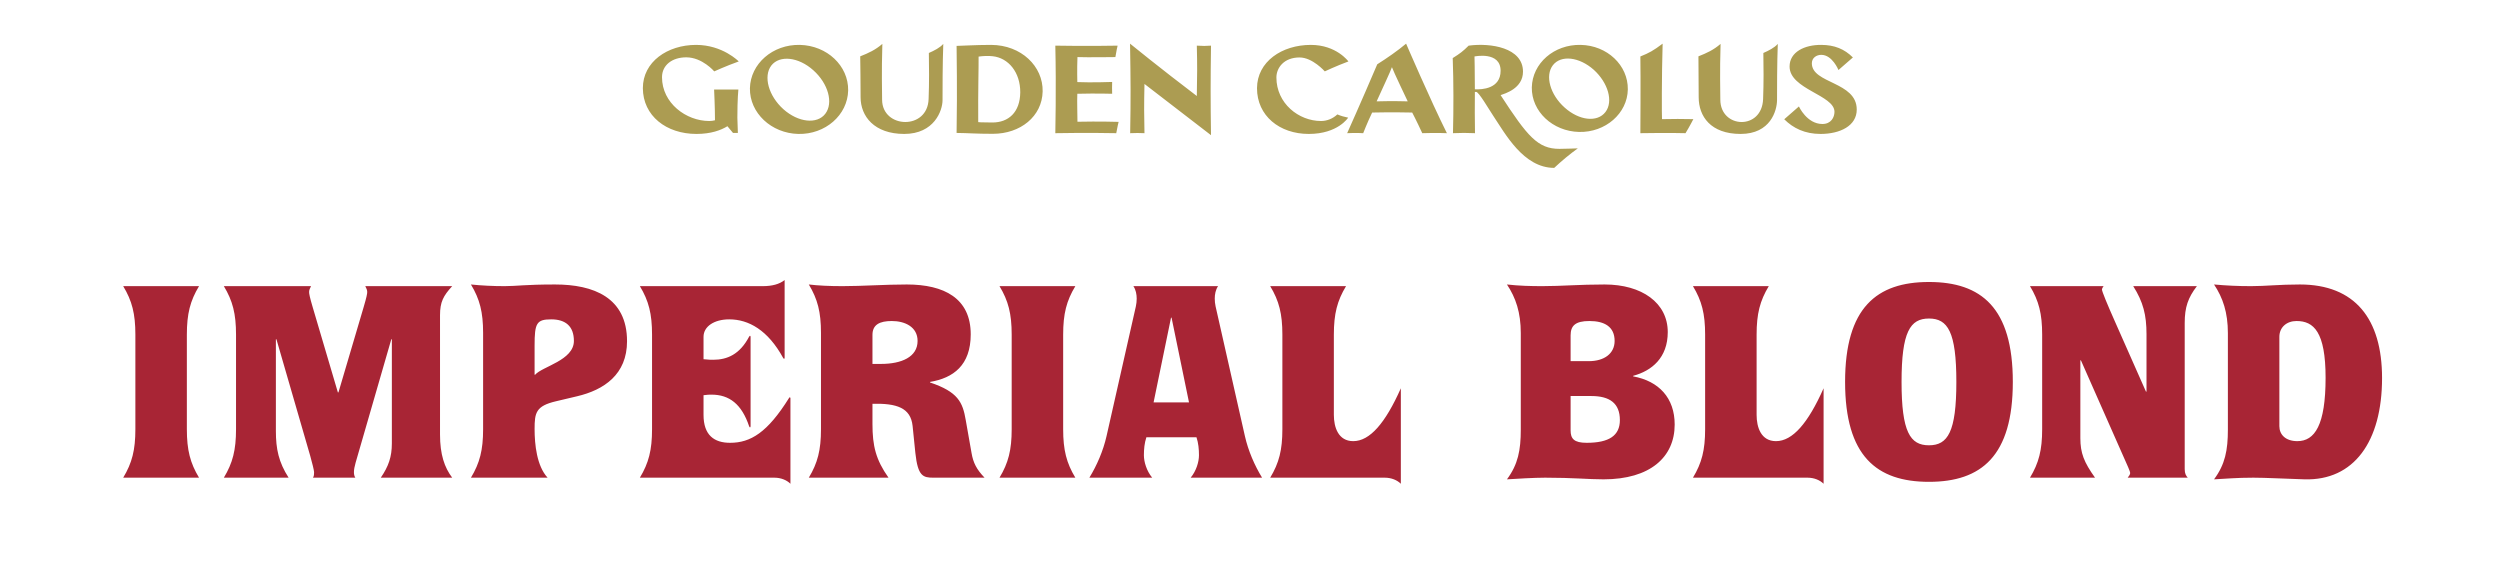
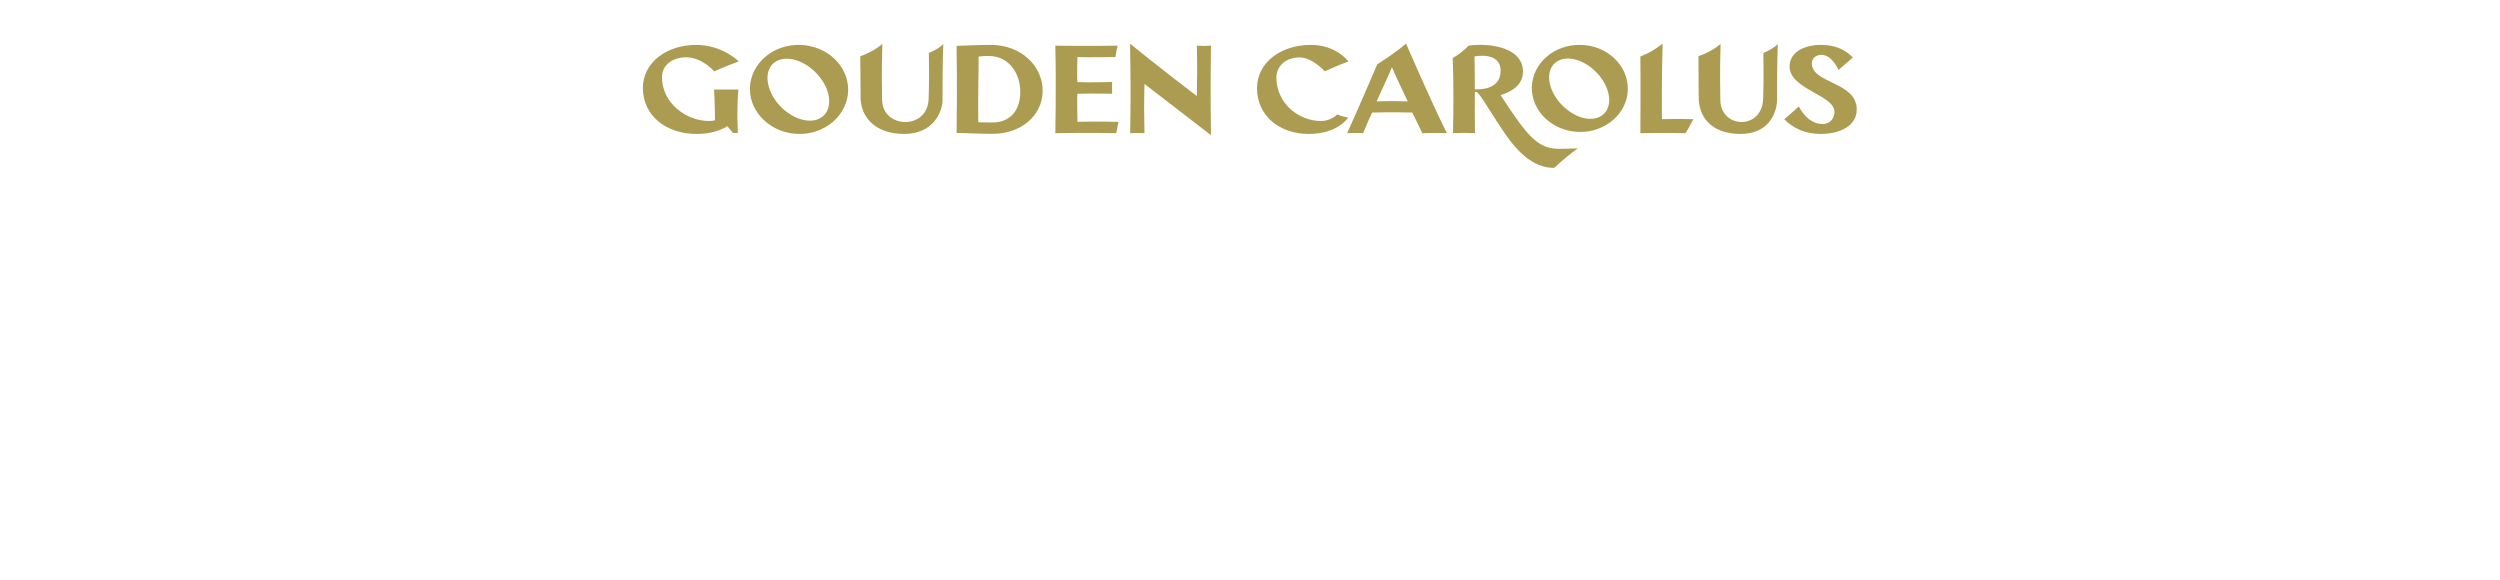
<svg xmlns="http://www.w3.org/2000/svg" width="280" height="65" viewBox="0 0 280 65" fill="none">
  <path d="M168.068 10.655C168.514 10.489 170.575 9.931 170.575 8.023C170.575 5.335 166.94 4.778 164.488 5.112C163.861 5.739 163.528 5.989 162.705 6.505C162.803 9.22 162.803 12.188 162.733 14.917C163.667 14.876 164.238 14.876 165.199 14.917C165.185 13.288 165.157 12.048 165.185 10.293H165.338C165.616 10.293 166.731 12.188 167.232 12.953C168.569 14.945 170.617 18.803 174.071 18.803C174.907 18.023 175.784 17.285 176.717 16.616C176.717 16.616 175.255 16.672 174.656 16.672C172.232 16.672 171.076 15.28 168.068 10.655ZM165.185 10.001C165.185 7.925 165.143 6.324 165.143 6.324C165.143 6.324 168.068 5.711 168.068 7.925C168.068 9.945 165.979 10.043 165.185 10.001ZM154.252 7.201C152.386 11.575 150.881 14.917 150.881 14.917C150.881 14.917 151.94 14.862 152.678 14.917C152.678 14.917 153.124 13.761 153.681 12.605C155.742 12.55 158.166 12.605 158.166 12.605C158.166 12.605 158.626 13.469 159.294 14.917C159.294 14.917 161.035 14.862 162.052 14.917C160.185 11.171 157.484 4.889 157.484 4.889C156.522 5.697 155.352 6.505 154.252 7.201ZM154.183 11.352C154.74 10.126 155.798 7.856 155.896 7.521C156.007 7.884 157.664 11.352 157.664 11.352C157.664 11.352 155.924 11.296 154.183 11.352ZM120.675 13.636C120.675 12.647 120.619 11.519 120.66 10.502C122.833 10.446 124.56 10.502 124.56 10.502C124.547 10.056 124.547 9.639 124.56 9.179C124.56 9.179 122.235 9.263 120.66 9.193C120.66 9.193 120.619 7.758 120.675 6.393C121.733 6.435 124.923 6.393 124.923 6.393C125.02 5.739 125.173 5.112 125.173 5.112C125.173 5.112 121.636 5.181 118.196 5.112C118.307 9.848 118.196 14.917 118.196 14.917C121.664 14.848 125.02 14.917 125.02 14.917C125.132 14.263 125.285 13.65 125.285 13.65C125.285 13.65 123.07 13.58 120.675 13.636ZM149.782 12.814C149.295 13.274 148.64 13.553 147.957 13.553C145.45 13.553 142.957 11.575 142.957 8.677C142.957 7.605 143.793 6.435 145.548 6.435C147.011 6.435 148.375 7.995 148.375 7.995C148.375 7.995 149.643 7.396 151.022 6.881C151.022 6.881 149.684 5.028 146.815 5.028C143.584 5.028 140.798 6.895 140.784 9.876C140.784 12.967 143.305 15.001 146.579 15.001C149.852 15.001 150.994 13.177 150.994 13.177C150.576 13.093 150.172 12.981 149.782 12.814ZM134.044 5.112C134.1 7.508 134.087 8.176 134.044 10.753C129.894 7.605 126.565 4.889 126.565 4.889C126.635 9.137 126.649 10.934 126.579 14.917C127.276 14.889 127.54 14.889 128.181 14.917C128.139 12.828 128.125 11.895 128.181 9.402L135.632 15.14C135.577 11.31 135.577 9.068 135.632 5.112C135.117 5.154 134.657 5.154 134.044 5.112ZM197.496 5.934C197.524 7.354 197.537 9.346 197.468 11.087C197.343 14.625 192.676 14.402 192.676 11.157C192.676 9.987 192.607 8.232 192.704 4.917C191.91 5.6 191.172 5.934 190.225 6.31C190.239 7.34 190.253 9.109 190.253 10.892C190.253 13.023 191.59 15.001 194.947 15.001C198.304 15.001 199.014 12.383 199.028 11.226C199.028 10.085 199.028 7.076 199.112 4.917C198.735 5.349 198.094 5.669 197.496 5.934ZM202.927 7.09C202.927 6.477 203.442 6.143 203.985 6.143C205.225 6.143 205.907 7.842 205.907 7.842L207.523 6.435C206.576 5.488 205.448 5.028 203.971 5.028C202.132 5.014 200.433 5.808 200.433 7.452C200.433 10.001 205.461 10.641 205.461 12.522C205.461 13.134 205.085 13.887 204.11 13.887C202.369 13.887 201.478 11.923 201.478 11.923L199.835 13.357C200.837 14.36 202.147 15.001 203.902 15.001C206.088 15.001 207.955 14.096 207.955 12.271C207.955 9.123 202.927 9.388 202.927 7.09ZM177.037 5.028C174.056 4.959 171.619 7.09 171.563 9.792C171.521 12.48 173.903 14.709 176.856 14.778C179.808 14.848 182.274 12.703 182.316 10.015C182.357 7.312 180.004 5.084 177.037 5.028ZM179.808 12.55C178.903 13.733 176.87 13.511 175.24 12.048C173.611 10.6 173.025 8.483 173.917 7.312C174.822 6.129 176.87 6.365 178.5 7.814C180.115 9.276 180.714 11.38 179.808 12.55ZM186.145 13.344C186.117 13.093 186.103 8.566 186.215 4.889C185.156 5.683 184.724 5.92 183.721 6.324C183.763 8.51 183.721 14.917 183.721 14.917C183.721 14.917 187.176 14.862 188.777 14.917C189.223 14.193 189.655 13.344 189.655 13.344C188.192 13.316 187.621 13.316 186.145 13.344ZM104.032 5.934C104.06 7.354 104.074 9.346 104.004 11.087C103.949 12.842 102.668 13.664 101.4 13.664C100.091 13.664 98.795 12.8 98.795 11.157C98.795 9.987 98.726 8.232 98.824 4.917C98.029 5.6 97.292 5.934 96.344 6.31C96.358 7.34 96.386 9.109 96.386 10.892C96.386 13.023 97.918 15.001 101.275 15.001C104.631 15.001 105.564 12.383 105.564 11.226C105.564 10.085 105.564 7.076 105.648 4.917C105.272 5.349 104.632 5.669 104.032 5.934ZM89.59 5.028C86.54 4.959 84.047 7.145 83.991 9.889C83.949 12.647 86.387 14.931 89.409 15.001C92.432 15.071 94.939 12.884 94.994 10.126C95.036 7.368 92.626 5.098 89.59 5.028ZM92.432 12.745C91.512 13.942 89.409 13.72 87.737 12.229C86.08 10.739 85.468 8.552 86.387 7.34C87.32 6.143 89.437 6.38 91.094 7.87C92.765 9.36 93.364 11.533 92.432 12.745ZM76.861 6.421C78.658 6.421 79.995 7.995 79.995 7.995C79.995 7.995 81.304 7.396 82.739 6.881C82.739 6.881 80.942 5.028 77.961 5.028C74.758 5.028 72 6.923 72 9.876C72.014 12.967 74.618 15.001 78.003 15.001C79.632 15.001 80.747 14.583 81.471 14.137L82.098 14.889H82.641L82.585 13.177C82.585 11.045 82.697 10.028 82.697 10.028H79.98C79.98 10.028 80.078 12.048 80.078 13.469C79.869 13.524 79.66 13.553 79.437 13.553C76.847 13.553 74.145 11.547 74.145 8.65C74.145 7.299 75.273 6.421 76.861 6.421ZM111.009 5.028C109.157 5.028 107.625 5.14 107.138 5.14C107.207 10.196 107.165 13.149 107.138 14.889C108.503 14.904 109.283 14.987 111.204 14.987C114.283 14.987 116.72 13.037 116.776 10.237C116.832 7.438 114.394 5.042 111.009 5.028ZM111.149 13.72C109.853 13.72 109.561 13.678 109.561 13.678C109.533 10.126 109.617 7.577 109.603 6.338C110.118 6.268 110.648 6.24 111.163 6.296C112.946 6.477 114.283 8.107 114.269 10.349C114.241 12.591 112.946 13.72 111.149 13.72Z" fill="#AC9C52" />
-   <path d="M15.162 48.075V37.473C15.162 35.148 14.79 33.691 13.798 32.048H22.292C21.3 33.691 20.928 35.148 20.928 37.473V48.075C20.928 50.4 21.3 51.857 22.292 53.5H13.798C14.79 51.857 15.162 50.4 15.162 48.075ZM49.282 35.303V48.664C49.282 50.896 49.778 52.353 50.646 53.5H42.648C43.516 52.229 43.888 51.175 43.888 49.656V38H43.826L39.827 51.826C39.703 52.26 39.641 52.601 39.641 52.88C39.641 53.097 39.672 53.314 39.796 53.5H35.053C35.177 53.314 35.177 53.097 35.177 52.88C35.177 52.694 34.96 51.826 34.743 51.051L30.961 38H30.899V48.292C30.899 50.276 31.209 51.764 32.325 53.5H25.071C26.063 51.857 26.435 50.4 26.435 48.075V37.473C26.435 35.148 26.063 33.691 25.071 32.048H34.836C34.712 32.296 34.619 32.482 34.619 32.699C34.619 32.885 34.681 33.257 35.022 34.404L37.843 43.952H37.905L40.726 34.404C41.067 33.257 41.129 32.885 41.129 32.699C41.129 32.482 41.036 32.296 40.912 32.048H50.646C49.654 33.133 49.282 33.815 49.282 35.303ZM61.331 53.5H52.744C53.736 51.857 54.108 50.4 54.108 48.075V37.287C54.108 34.962 53.736 33.505 52.744 31.862C53.953 31.986 55.224 32.048 56.526 32.048C57.89 32.048 58.789 31.862 62.168 31.862C66.477 31.862 70.228 33.319 70.228 38.217C70.228 41.937 67.655 43.673 64.617 44.386L62.261 44.944C60.029 45.471 59.874 46.215 59.874 48.044C59.874 49.78 60.122 52.198 61.331 53.5ZM59.874 38.682V41.968H59.936C60.742 41.038 64.276 40.356 64.276 38.186C64.276 36.543 63.346 35.768 61.734 35.768C60.091 35.768 59.874 36.202 59.874 38.682ZM73.029 48.075V37.473C73.029 35.148 72.657 33.691 71.665 32.048H85.429C86.483 32.048 87.289 31.831 87.878 31.366V40.108L87.816 40.201L87.723 40.108C86.018 36.977 83.848 35.768 81.678 35.768C79.973 35.768 78.795 36.574 78.795 37.721V40.232C79.353 40.294 79.663 40.294 79.88 40.294C81.43 40.294 82.856 39.705 83.91 37.69L84.003 37.597L84.065 37.69V47.765L84.003 47.889L83.91 47.765C83.073 45.254 81.678 44.2 79.694 44.2C79.477 44.2 79.229 44.2 78.795 44.262V46.463C78.795 48.757 80.004 49.594 81.771 49.594C84.065 49.594 85.956 48.447 88.374 44.572L88.467 44.479L88.529 44.572V54.182C88.126 53.779 87.475 53.5 86.731 53.5H71.665C72.657 51.857 73.029 50.4 73.029 48.075ZM97.716 45.223V47.486C97.716 49.935 98.088 51.485 99.514 53.5H90.586C91.578 51.857 91.95 50.4 91.95 48.075V37.287C91.95 34.962 91.578 33.505 90.586 31.862C91.64 31.986 92.88 32.048 94.368 32.048C96.6 32.048 99.08 31.862 101.56 31.862C105.745 31.862 108.721 33.412 108.721 37.442C108.721 40.914 106.768 42.34 104.164 42.774V42.836C107.295 43.89 107.822 45.037 108.163 47.052L108.814 50.741C109 51.826 109.372 52.57 110.271 53.5H104.536C103.389 53.5 102.8 53.345 102.521 50.741L102.211 47.703C101.994 45.657 100.413 45.161 97.716 45.223ZM97.716 40.759H98.677C100.971 40.759 102.769 39.984 102.769 38.186C102.769 36.605 101.343 35.954 99.886 35.954C98.522 35.954 97.716 36.357 97.716 37.504V40.759ZM113.308 48.075V37.473C113.308 35.148 112.936 33.691 111.944 32.048H120.438C119.446 33.691 119.074 35.148 119.074 37.473V48.075C119.074 50.4 119.446 51.857 120.438 53.5H111.944C112.936 51.857 113.308 50.4 113.308 48.075ZM123.931 48.85L127.217 34.311C127.279 34.032 127.31 33.722 127.31 33.443C127.31 32.978 127.217 32.451 126.938 32.048H136.424C136.145 32.451 136.052 32.978 136.052 33.443C136.052 33.722 136.083 34.032 136.145 34.311L139.431 48.85C139.803 50.493 140.516 52.136 141.353 53.5H133.355C133.975 52.756 134.285 51.733 134.285 50.989C134.285 50.307 134.223 49.625 134.006 48.974H128.395C128.178 49.625 128.116 50.307 128.116 50.989C128.116 51.733 128.426 52.756 129.046 53.5H122.009C122.846 52.136 123.559 50.493 123.931 48.85ZM131.154 35.582L129.201 45.068H133.169L131.216 35.582H131.154ZM143.626 48.075V37.473C143.626 35.148 143.254 33.691 142.262 32.048H150.756C149.764 33.691 149.392 35.148 149.392 37.473V46.463C149.392 47.858 149.888 49.408 151.562 49.408C153.422 49.408 155.158 47.393 156.894 43.487V54.182C156.491 53.779 155.84 53.5 155.096 53.5H142.262C143.254 51.857 143.626 50.4 143.626 48.075ZM170.328 48.106V37.318C170.328 34.993 169.77 33.35 168.778 31.862C170.173 32.017 171.444 32.048 172.746 32.048C174.916 32.048 176.838 31.862 179.721 31.862C183.875 31.862 186.789 33.908 186.789 37.194C186.789 40.077 184.991 41.534 182.914 42.092V42.154C185.797 42.681 187.564 44.572 187.564 47.548C187.564 51.206 184.805 53.686 179.597 53.686C177.892 53.686 176.218 53.5 173.056 53.5C171.816 53.5 169.801 53.624 168.778 53.686C170.018 52.012 170.328 50.431 170.328 48.106ZM175.908 44.355V48.199C175.908 49.129 176.28 49.594 177.706 49.594C180.217 49.594 181.426 48.788 181.426 47.052C181.426 45.161 180.279 44.355 178.233 44.355H175.908ZM175.908 37.566V40.449H177.954C179.659 40.449 180.837 39.612 180.837 38.186C180.837 36.605 179.721 35.954 178.016 35.954C176.435 35.954 175.908 36.481 175.908 37.566ZM190.974 48.075V37.473C190.974 35.148 190.602 33.691 189.61 32.048H198.104C197.112 33.691 196.74 35.148 196.74 37.473V46.463C196.74 47.858 197.236 49.408 198.91 49.408C200.77 49.408 202.506 47.393 204.242 43.487V54.182C203.839 53.779 203.188 53.5 202.444 53.5H189.61C190.602 51.857 190.974 50.4 190.974 48.075ZM225.436 42.774C225.436 51.082 221.902 53.965 216.043 53.965C210.184 53.965 206.65 51.082 206.65 42.774C206.65 34.466 210.184 31.583 216.043 31.583C221.902 31.583 225.436 34.466 225.436 42.774ZM212.974 42.774C212.974 48.385 213.935 49.873 216.043 49.873C218.151 49.873 219.112 48.385 219.112 42.774C219.112 37.163 218.151 35.675 216.043 35.675C213.935 35.675 212.974 37.163 212.974 42.774ZM233 40.356V49.067C233 50.741 233.403 51.764 234.643 53.5H227.358C228.35 51.857 228.722 50.4 228.722 48.075V37.473C228.722 35.148 228.35 33.691 227.358 32.048H235.604C235.542 32.11 235.418 32.327 235.418 32.42C235.418 32.637 236.007 34.063 236.875 36.016L240.347 43.859H240.409V37.442C240.409 35.272 240.037 33.815 238.921 32.048H246.051C245.059 33.35 244.687 34.404 244.687 36.171V52.539C244.687 53.066 244.842 53.283 245.028 53.5H238.301C238.456 53.314 238.58 53.128 238.58 52.973C238.58 52.818 238.363 52.322 237.433 50.245L233.062 40.356H233ZM255.289 37.721V47.734C255.289 48.664 255.971 49.408 257.304 49.408C259.257 49.408 260.466 47.61 260.466 42.309C260.466 37.163 259.133 35.954 257.211 35.954C256.095 35.954 255.289 36.667 255.289 37.721ZM249.523 48.106V37.318C249.523 34.993 248.965 33.35 247.973 31.862C249.368 31.986 250.639 32.048 252.127 32.048C253.801 32.048 255.227 31.862 257.583 31.862C263.752 31.862 266.79 35.706 266.79 42.34C266.79 49.47 263.628 53.841 258.11 53.686C255.94 53.624 253.77 53.5 252.375 53.5C250.453 53.5 249.306 53.624 247.973 53.686C249.213 52.012 249.523 50.431 249.523 48.106Z" fill="#A82535" />
</svg>